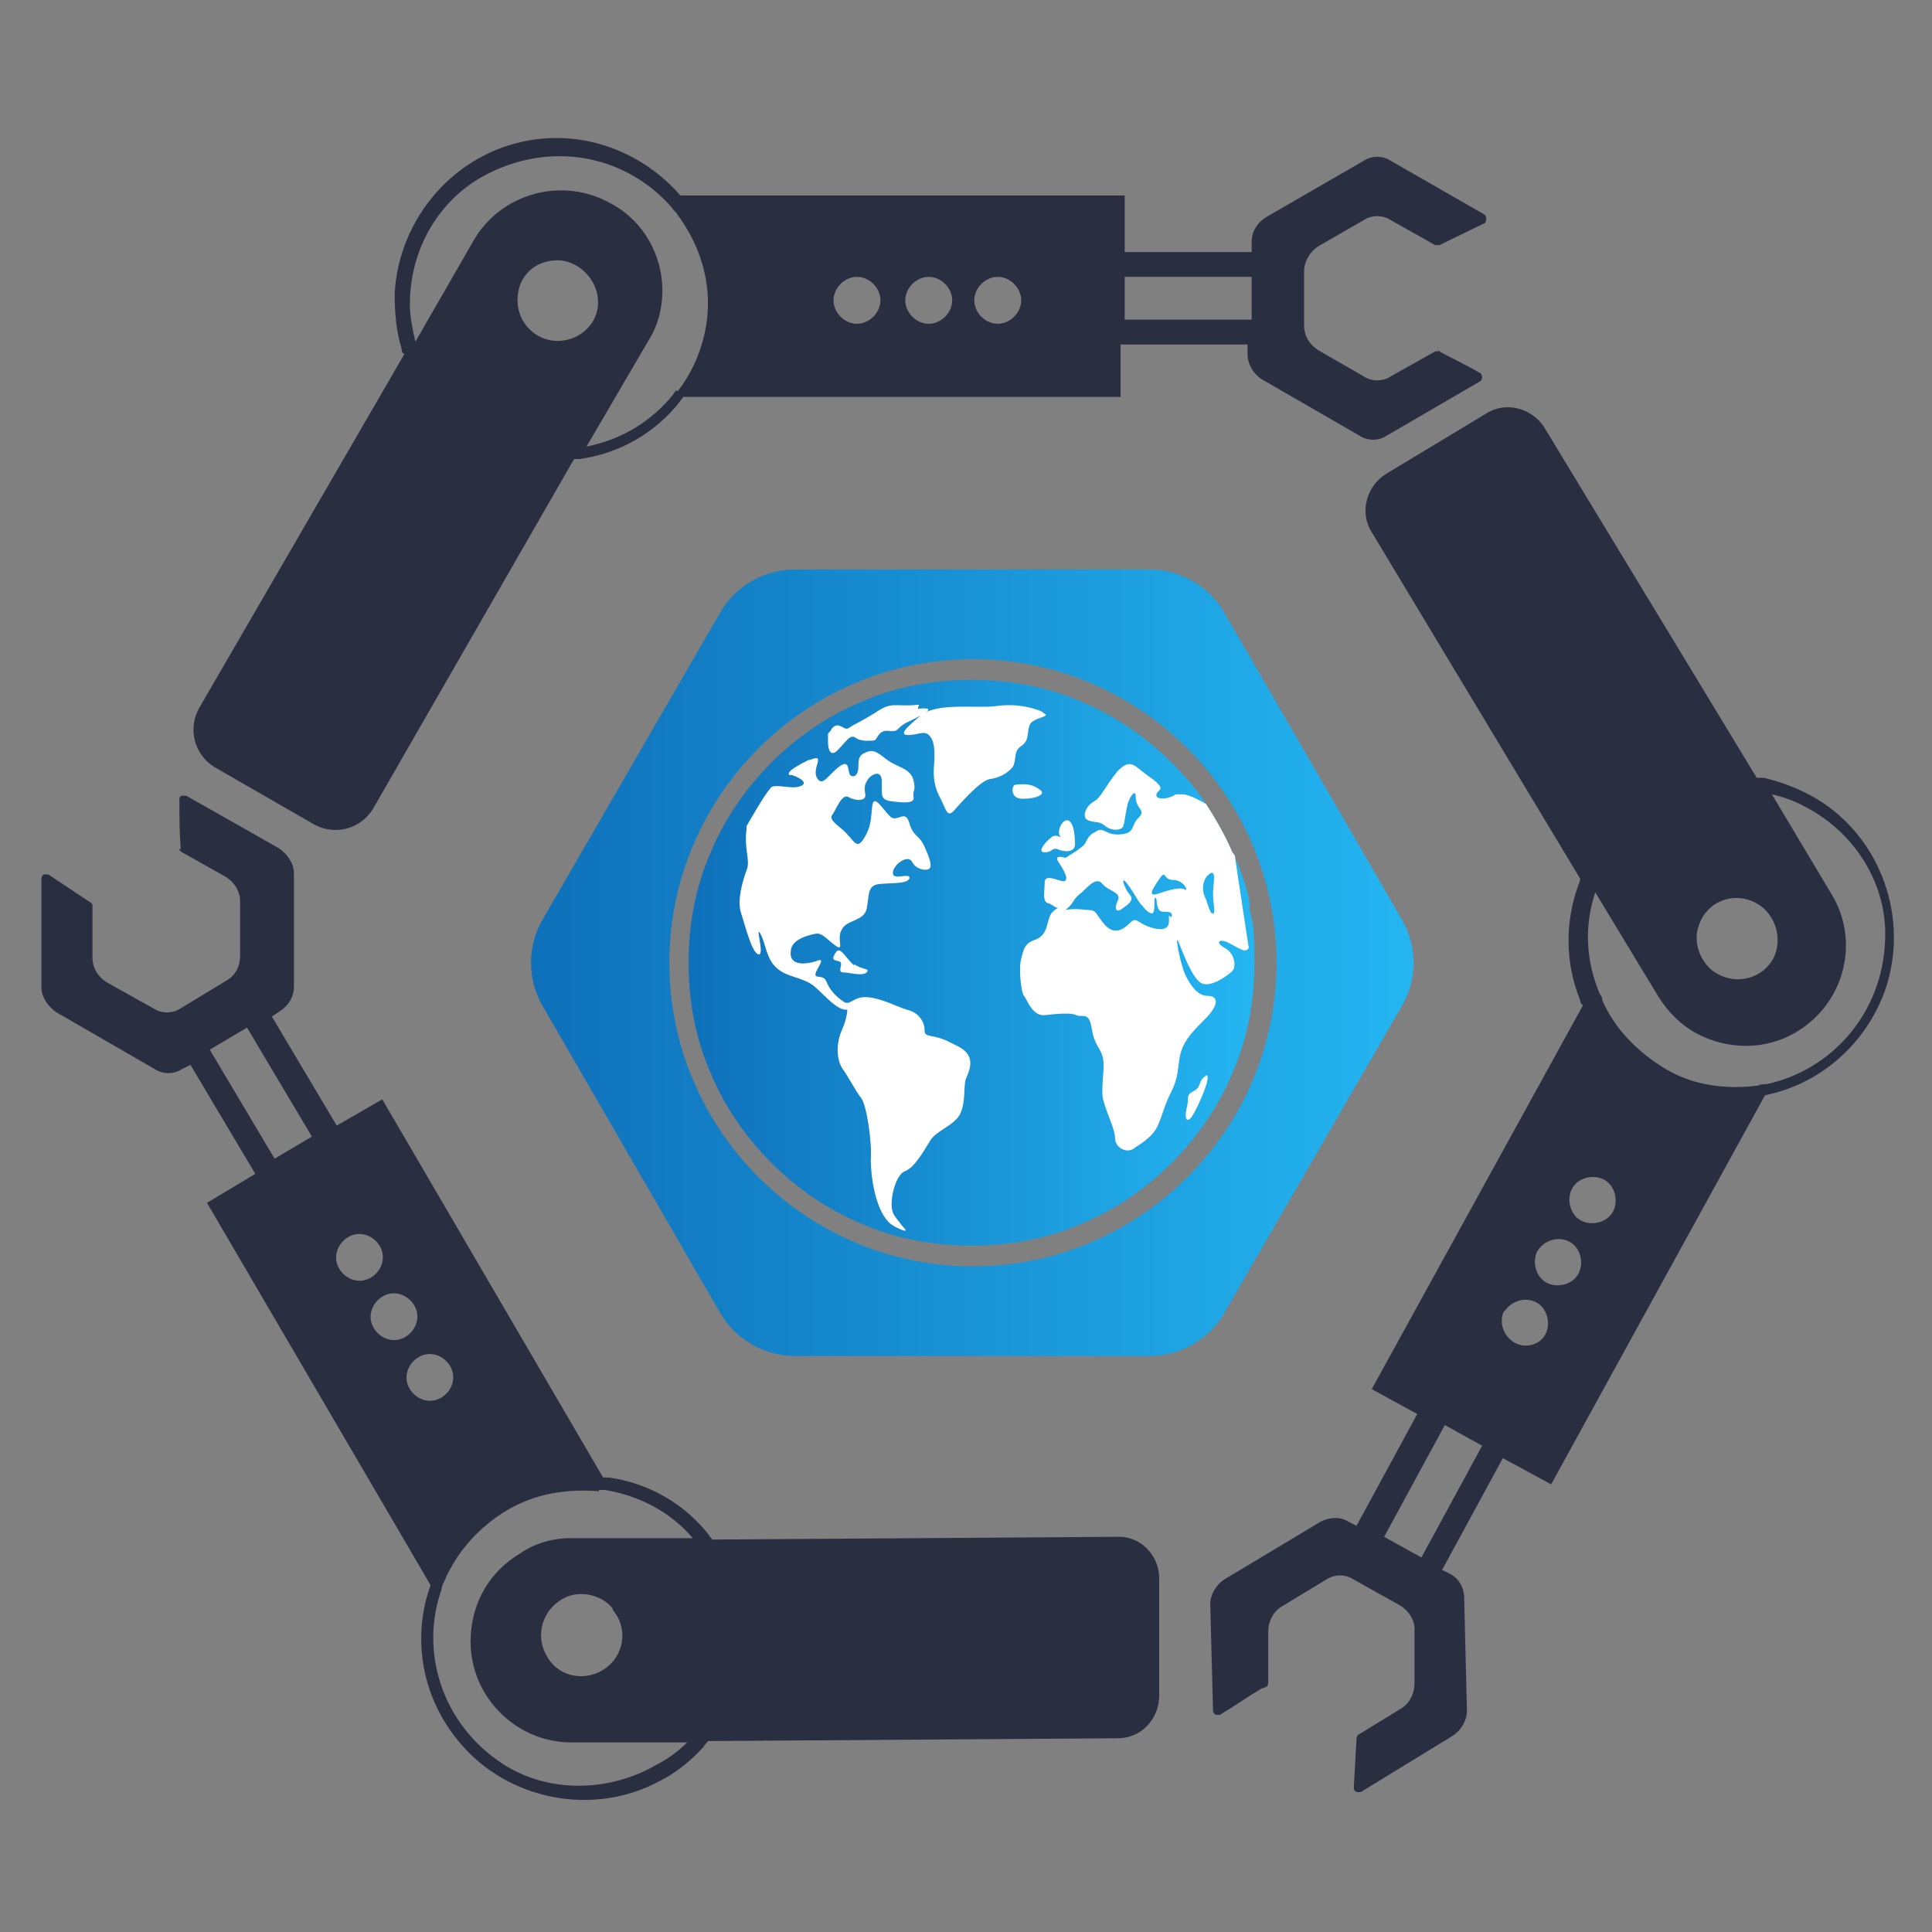
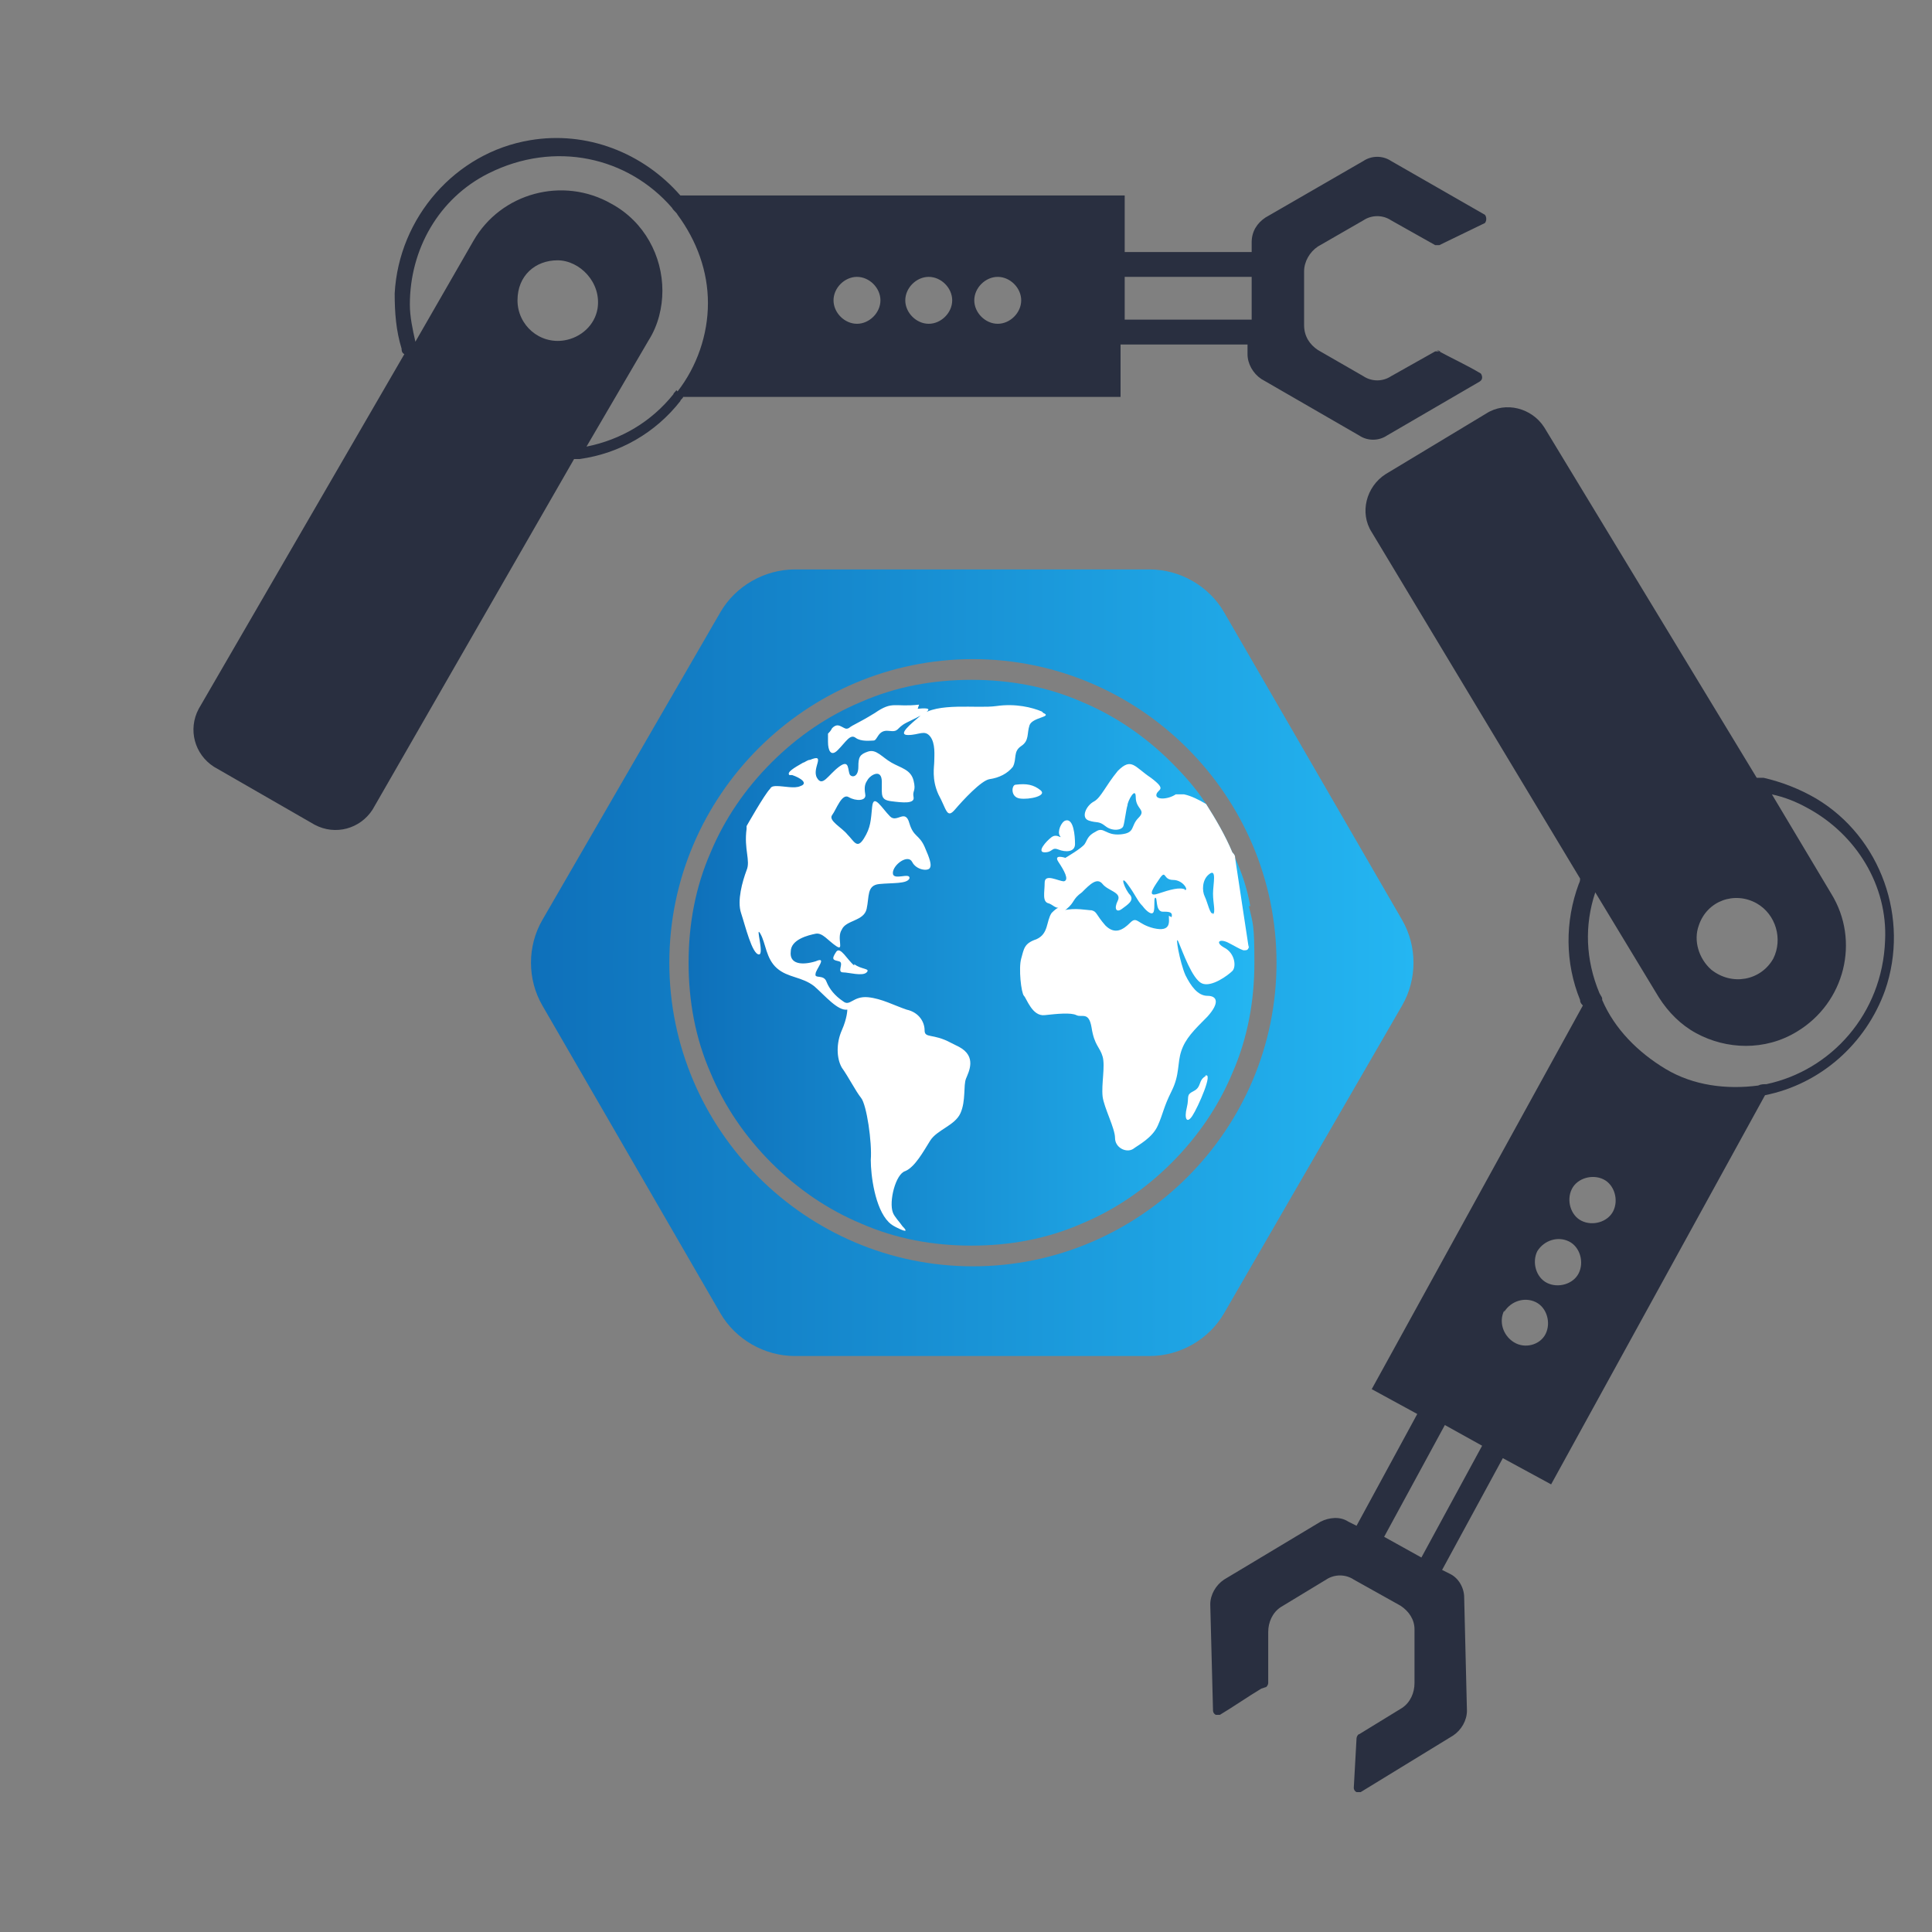
<svg xmlns="http://www.w3.org/2000/svg" width="140" height="140" viewBox="0 0 140 140" fill="none">
  <rect x="0" y="0" width="140" height="140" fill="#808080" stroke="none" />
  <path d="M104.4 25.463C104.3 25.463 104.2 25.463 104 25.463L100.8 27.263C100.2 27.663 99.4 27.663 98.8 27.263L95.5 25.363C94.9 24.963 94.5 24.363 94.5 23.563V19.663C94.5 18.963 94.9 18.263 95.5 17.863L98.8 15.963C99.4 15.563 100.2 15.563 100.8 15.963L104 17.763C104.1 17.763 104.2 17.763 104.3 17.763L107.6 16.163C107.6 16.163 107.7 16.063 107.7 15.863C107.7 15.663 107.6 15.563 107.6 15.563L100.8 11.663C100.2 11.263 99.4 11.263 98.8 11.663L91.7 15.763C91.1 16.163 90.7 16.763 90.7 17.563V18.263H81.5V14.163H49.3C46.6 11.063 42.5 9.463 38.4 10.163C33 11.063 28.9 15.763 28.6 21.263C28.6 22.663 28.7 23.963 29.1 25.263C29.1 25.363 29.1 25.563 29.3 25.663L14.4 51.363C13.6 52.863 14.1 54.663 15.5 55.563L22.8 59.763C24.3 60.563 26.1 60.063 27 58.663L41.6 33.263C41.7 33.263 41.9 33.263 42 33.263C44.9 32.863 47.5 31.363 49.3 29.063C49.3 28.963 49.5 28.863 49.5 28.763H81.2V24.963H90.4V25.663C90.4 26.363 90.8 27.063 91.4 27.463L98.5 31.563C99.1 31.963 99.9 31.963 100.5 31.563L107.2 27.663C107.2 27.663 107.4 27.563 107.4 27.363C107.4 27.163 107.3 27.063 107.3 27.063C106.3 26.463 105.2 25.963 104.1 25.363L104.4 25.463ZM40.9 24.663C39.1 24.963 37.5 23.563 37.5 21.763C37.5 19.963 38.8 18.863 40.4 18.863C42 18.863 43.6 20.463 43.3 22.363C43.1 23.563 42.1 24.463 40.9 24.663ZM49 28.263C49 28.363 48.8 28.463 48.8 28.563C47.2 30.563 45 31.863 42.5 32.363L47 24.663C47.7 23.563 48 22.263 48 21.063C48 18.563 46.7 16.063 44.3 14.763C40.8 12.763 36.3 13.963 34.3 17.463L30.1 24.763C29.9 23.863 29.7 22.963 29.7 22.063C29.7 18.063 31.8 14.363 35.4 12.563C40.2 10.163 45.5 11.363 48.7 15.063C48.8 15.263 49 15.363 49.1 15.563C50.5 17.463 51.3 19.663 51.3 21.963C51.3 24.263 50.5 26.563 49.1 28.363L49 28.263ZM62.1 23.463C61.2 23.463 60.4 22.663 60.4 21.763C60.4 20.863 61.2 20.063 62.1 20.063C63 20.063 63.8 20.863 63.8 21.763C63.8 22.663 63 23.463 62.1 23.463ZM67.3 23.463C66.4 23.463 65.6 22.663 65.6 21.763C65.6 20.863 66.4 20.063 67.3 20.063C68.2 20.063 69 20.863 69 21.763C69 22.663 68.2 23.463 67.3 23.463ZM72.3 23.463C71.4 23.463 70.6 22.663 70.6 21.763C70.6 20.863 71.4 20.063 72.3 20.063C73.2 20.063 74 20.863 74 21.763C74 22.663 73.2 23.463 72.3 23.463ZM90.7 23.163H81.5V20.063H90.7V23.163Z" fill="#292F40" />
-   <path d="M13 61.463C13 61.563 13 61.663 13.2 61.763L16.4 63.563C17 63.963 17.4 64.563 17.4 65.363V69.263C17.4 69.963 17.1 70.663 16.4 71.063L13.1 73.063C12.5 73.463 11.7 73.463 11.1 73.063L7.7 71.163C7.1 70.763 6.7 70.163 6.7 69.363V65.663C6.7 65.563 6.7 65.463 6.5 65.363L3.5 63.363C3.5 63.363 3.3 63.363 3.2 63.363C3.1 63.363 3 63.563 3 63.663V71.563C3 72.263 3.5 72.963 4.1 73.363L11.2 77.463C11.8 77.863 12.6 77.863 13.2 77.463L13.8 77.163L18.5 85.063L15 87.163L31.2 114.863C29.8 118.763 30.6 123.063 33.3 126.263C36.8 130.463 43 131.663 47.8 129.063C49 128.463 50.1 127.563 51 126.563C51 126.463 51.2 126.363 51.3 126.163L81 125.963C82.7 125.963 84 124.563 84 122.863V114.363C84 112.663 82.6 111.263 80.9 111.363L51.6 111.563C51.6 111.463 51.4 111.363 51.4 111.263C49.6 108.963 47 107.463 44.1 107.063C44 107.063 43.8 107.063 43.7 107.063L27.7 79.663L24.4 81.563L19.7 73.663L20.3 73.263C20.9 72.863 21.3 72.263 21.3 71.463V63.263C21.3 62.563 20.8 61.863 20.2 61.463L13.5 57.663C13.5 57.663 13.3 57.663 13.2 57.663C13 57.663 13 57.863 13 57.963C13 59.163 13 60.363 13.1 61.563L13 61.463ZM44.4 116.663C45.6 118.063 45.2 120.163 43.6 121.063C42.2 121.863 40.4 121.463 39.6 119.963C38.7 118.363 39.4 116.363 41.2 115.663C42.3 115.263 43.7 115.663 44.4 116.563V116.663ZM43.4 107.963C43.5 107.963 43.7 107.963 43.8 107.963C46.3 108.363 48.6 109.563 50.2 111.463H41.3C40 111.463 38.7 111.863 37.7 112.563C35.5 113.863 34.1 116.163 34.1 118.963C34.1 122.963 37.4 126.263 41.4 126.263H49.8C49.2 126.863 48.4 127.463 47.6 127.863C44.2 129.863 39.8 129.963 36.5 127.863C32 124.963 30.4 119.663 32 115.163C32 114.963 32.1 114.763 32.2 114.563C33.1 112.463 34.7 110.663 36.7 109.463C38.7 108.263 41 107.863 43.4 108.063V107.963ZM32.6 98.963C33.1 99.763 32.8 100.763 32 101.263C31.2 101.763 30.2 101.463 29.7 100.663C29.2 99.863 29.5 98.863 30.3 98.363C31.1 97.863 32.1 98.163 32.6 98.963ZM30 94.563C30.5 95.363 30.2 96.363 29.4 96.863C28.6 97.363 27.6 97.063 27.1 96.263C26.6 95.463 26.9 94.463 27.7 93.963C28.5 93.463 29.5 93.763 30 94.563ZM27.5 90.263C28 91.063 27.7 92.063 26.9 92.563C26.1 93.063 25.1 92.763 24.6 91.963C24.1 91.163 24.4 90.163 25.2 89.663C26 89.163 27 89.463 27.5 90.263ZM17.9 74.463L22.6 82.363L19.9 83.963L15.2 76.063L17.9 74.463Z" fill="#292F40" />
  <path d="M91.7 122.263C91.8 122.263 91.9 122.063 91.9 121.963V118.263C91.9 117.563 92.2 116.863 92.8 116.463L96.1 114.463C96.7 114.063 97.5 114.063 98.1 114.463L101.5 116.363C102.1 116.763 102.5 117.363 102.5 118.063V121.963C102.5 122.663 102.2 123.363 101.6 123.763L98.5 125.663C98.4 125.663 98.3 125.863 98.3 125.963L98.1 129.563C98.1 129.563 98.1 129.763 98.3 129.863C98.5 129.863 98.6 129.863 98.6 129.863L105.3 125.763C105.9 125.363 106.3 124.663 106.3 123.963L106.1 115.763C106.1 115.063 105.7 114.363 105.1 114.063L104.5 113.763L108.9 105.663L112.4 107.563L127.9 79.363C131.9 78.563 135.2 75.663 136.6 71.763C138.4 66.563 136.3 60.663 131.6 57.863C130.4 57.163 129.1 56.663 127.8 56.363C127.6 56.363 127.5 56.363 127.3 56.363L111.9 30.963C111 29.563 109.1 29.063 107.7 29.963L100.4 34.363C99 35.263 98.5 37.163 99.4 38.563L114.5 63.663C114.5 63.763 114.5 63.863 114.4 64.063C113.4 66.763 113.4 69.763 114.5 72.463C114.5 72.563 114.5 72.663 114.7 72.863L99.4 100.663L102.7 102.463L98.3 110.563L97.7 110.263C97.1 109.863 96.3 109.963 95.7 110.263L88.7 114.463C88.1 114.863 87.7 115.563 87.7 116.263L87.9 123.963C87.9 123.963 87.9 124.163 88.1 124.263C88.3 124.263 88.4 124.263 88.4 124.263C89.4 123.663 90.4 122.963 91.4 122.363L91.7 122.263ZM123.1 67.063C123.7 65.263 125.7 64.563 127.3 65.463C128.7 66.263 129.2 68.063 128.5 69.463C127.6 71.063 125.5 71.463 124 70.263C123.1 69.463 122.7 68.163 123.1 67.063ZM116.1 72.363C116.1 72.263 116 72.163 115.9 71.963C114.9 69.563 114.8 67.063 115.6 64.663L120.2 72.263C120.9 73.363 121.8 74.263 122.9 74.863C125.1 76.063 127.9 76.163 130.2 74.763C133.7 72.663 134.8 68.163 132.7 64.763L128.4 57.563C129.3 57.763 130.1 58.063 131 58.563C134.5 60.463 136.8 64.163 136.6 68.163C136.4 73.463 132.7 77.563 128 78.563C127.8 78.563 127.6 78.563 127.4 78.663C125.1 78.963 122.7 78.663 120.7 77.463C118.7 76.263 117 74.563 116.1 72.463V72.363ZM113.9 86.163C114.3 85.363 115.4 85.063 116.2 85.463C117 85.863 117.3 86.963 116.9 87.763C116.5 88.563 115.4 88.863 114.6 88.463C113.8 88.063 113.5 86.963 113.9 86.163ZM111.4 90.663C111.9 89.863 112.9 89.563 113.7 89.963C114.5 90.363 114.8 91.463 114.4 92.263C114 93.063 112.9 93.363 112.1 92.963C111.3 92.563 111 91.463 111.4 90.663ZM109 95.063C109.5 94.263 110.5 93.963 111.3 94.363C112.1 94.763 112.4 95.863 112 96.663C111.6 97.463 110.5 97.763 109.7 97.263C108.9 96.763 108.6 95.763 109 94.963V95.063ZM100.3 111.363L104.7 103.263L107.4 104.763L103 112.863L100.3 111.363Z" fill="#292F40" />
  <path d="M88.701 95.163L101.602 72.863C102.702 70.963 102.702 68.563 101.602 66.663L88.701 44.363C87.602 42.463 85.502 41.263 83.302 41.263H57.602C55.402 41.263 53.301 42.463 52.202 44.363L39.302 66.663C38.202 68.563 38.202 70.963 39.302 72.863L52.202 95.163C53.301 97.063 55.402 98.263 57.602 98.263H83.302C85.502 98.263 87.602 97.063 88.701 95.163ZM48.502 69.763C48.502 57.663 58.401 47.763 70.501 47.763C82.602 47.763 92.501 57.663 92.501 69.763C92.501 81.863 82.602 91.763 70.501 91.763C58.401 91.763 48.502 81.863 48.502 69.763Z" fill="url(#paint0_linear_3083_146)" />
  <path d="M90.598 65.663C90.398 64.463 89.998 63.263 89.498 62.163C89.498 62.063 89.499 61.963 89.299 61.763C88.799 60.563 88.098 59.363 87.398 58.263C86.698 57.163 85.798 56.163 84.898 55.263C82.998 53.363 80.798 51.863 78.398 50.863C75.898 49.763 73.198 49.263 70.398 49.263C67.598 49.263 64.898 49.763 62.398 50.863C59.998 51.863 57.798 53.363 55.898 55.263C53.998 57.163 52.498 59.363 51.498 61.763C50.398 64.263 49.898 66.963 49.898 69.763C49.898 72.563 50.398 75.263 51.498 77.763C52.498 80.163 53.998 82.363 55.898 84.263C57.798 86.163 59.998 87.663 62.398 88.663C64.898 89.763 67.598 90.263 70.398 90.263C73.198 90.263 75.898 89.763 78.398 88.663C80.798 87.663 82.998 86.163 84.898 84.263C86.798 82.363 88.299 80.163 89.299 77.763C90.398 75.263 90.898 72.563 90.898 69.763C90.898 66.963 90.798 66.963 90.498 65.663H90.598Z" fill="url(#paint1_linear_3083_146)" />
  <path d="M75.4 57.263C74.9 56.862 74.4 56.763 73.6 56.862C73.3 56.862 73.2 57.763 73.9 57.862C74.6 57.962 75.9 57.663 75.4 57.263ZM77.2 59.462C76.9 59.562 76.6 60.263 76.8 60.562C77 60.862 76.6 60.362 76.2 60.663C75.8 60.962 75.1 61.763 75.7 61.763C76.3 61.763 76.2 61.362 76.7 61.562C77.2 61.763 77.9 61.763 77.9 61.163C77.9 60.562 77.8 59.263 77.2 59.462ZM90.5 68.763C90.4 68.162 89.9 64.763 89.5 62.163C89.5 62.062 89.5 61.962 89.3 61.763C88.8 60.562 88.1 59.362 87.4 58.263C86.9 57.962 86.3 57.663 85.8 57.562C85.5 57.562 85.3 57.562 85.2 57.562C84.6 57.962 83.7 57.962 83.8 57.562C83.9 57.163 84.6 57.263 83.4 56.362C82.2 55.562 82 54.862 81 55.862C80.1 56.962 79.8 57.763 79.3 58.062C78.7 58.362 78.3 59.263 78.9 59.462C79.5 59.663 79.6 59.462 80.1 59.862C80.6 60.263 81.3 60.163 81.4 59.862C81.5 59.562 81.6 58.663 81.7 58.362C81.7 58.062 82.3 56.962 82.3 57.763C82.3 58.663 83.1 58.663 82.5 59.263C81.9 59.862 82.3 60.362 81.2 60.462C80.1 60.562 80 59.862 79.4 60.263C78.8 60.562 78.8 60.862 78.6 61.163C78.4 61.462 77.2 62.163 77.2 62.163C77.2 62.163 76.3 61.862 76.7 62.462C77.1 63.062 77.5 63.763 77.1 63.862C76.7 63.862 75.7 63.263 75.7 63.962C75.7 64.662 75.5 65.362 76 65.463C76.3 65.562 76.5 65.862 76.8 65.763C76.6 65.763 76.4 65.963 76.2 66.162C75.8 66.763 76 67.662 75.1 68.062C74.2 68.362 74.2 68.763 74 69.463C73.8 70.162 74 71.963 74.2 72.162C74.4 72.362 74.8 73.662 75.7 73.562C76.6 73.463 77.6 73.362 78 73.562C78.4 73.763 78.9 73.263 79.1 74.463C79.3 75.763 79.7 75.862 79.9 76.562C80.1 77.263 79.8 78.562 79.9 79.463C80 80.263 80.8 81.763 80.8 82.463C80.8 83.162 81.6 83.562 82.1 83.263C82.5 82.963 83.5 82.463 83.9 81.562C84.3 80.662 84.3 80.263 84.9 79.062C85.5 77.862 85.3 77.062 85.6 76.162C85.9 75.263 86.5 74.662 87.5 73.662C88.4 72.662 88.2 72.162 87.5 72.162C86.8 72.162 86.3 71.463 85.9 70.662C85.5 69.763 85.1 67.562 85.4 68.263C85.7 68.963 86.4 70.963 87.1 71.263C87.8 71.562 89 70.662 89.3 70.362C89.6 70.062 89.5 69.062 88.7 68.662C88 68.263 88.4 67.963 89.1 68.362C89.5 68.562 89.8 68.763 90.1 68.862C90.4 68.862 90.5 68.862 90.5 68.362V68.763ZM84.7 66.362C84.7 66.763 84.9 67.562 83.6 67.263C82.4 66.963 82.4 66.362 81.9 66.862C81.4 67.362 80.8 67.763 80.1 67.062C79.4 66.263 79.5 66.062 79.1 65.963C78.8 65.963 77.9 65.763 77.1 65.963C77.1 65.963 77.2 65.963 77.3 65.862C77.9 65.362 77.7 65.162 78.4 64.662C79 64.062 79.5 63.562 79.9 64.062C80.3 64.562 81.3 64.662 81 65.263C80.7 65.862 80.9 66.162 81.3 65.862C81.7 65.562 82.2 65.263 81.9 64.862C81.5 64.463 81.1 63.263 81.7 64.062C82.3 64.862 82.4 65.263 82.8 65.662C83.1 66.062 83.5 66.362 83.6 66.062C83.7 65.763 83.6 65.162 83.7 65.062C83.9 64.963 83.7 65.963 84.2 66.062C84.7 66.062 85 66.062 84.9 66.463L84.7 66.362ZM85.9 64.463C85.5 64.263 84.8 64.463 83.9 64.763C83 65.062 83.7 64.162 84.1 63.562C84.5 63.062 84.3 63.763 85 63.763C85.8 63.763 86.2 64.662 85.8 64.463H85.9ZM87.9 66.162C87.7 66.362 87.5 65.362 87.3 64.963C87.1 64.562 87.1 63.763 87.6 63.362C88.2 62.862 87.9 64.062 87.9 64.763C87.9 65.463 88.1 66.062 87.9 66.263V66.162ZM87.4 77.963C86.8 78.263 87.1 78.763 86.5 79.062C85.9 79.362 86.2 79.463 86 80.263C85.8 81.062 86 81.463 86.4 80.862C86.8 80.263 88 77.562 87.3 77.963H87.4ZM61.9 69.963C61.4 69.562 60.9 68.562 60.6 68.963C60.2 69.562 60.4 69.562 60.8 69.662C61.2 69.763 60.6 70.463 61.1 70.463C61.5 70.463 62.5 70.763 62.8 70.463C63.1 70.162 62.4 70.263 61.9 69.862V69.963ZM75.5 51.562C74.8 51.263 73.6 50.962 72.2 51.163C70.8 51.362 67.9 50.862 66.7 51.862C66 52.462 65 53.263 65.8 53.263C66.6 53.263 67 52.862 67.4 53.362C67.8 53.862 67.7 54.763 67.7 55.163C67.7 55.562 67.5 56.462 68 57.562C68.6 58.663 68.6 59.362 69.2 58.663C69.8 57.962 71.1 56.562 71.7 56.462C72.4 56.362 73 56.062 73.4 55.562C73.7 54.962 73.4 54.462 74 54.062C74.6 53.663 74.4 53.163 74.6 52.562C74.8 51.962 76.3 51.962 75.6 51.663L75.5 51.562ZM66.6 51.062C64.8 51.263 64.7 50.763 63.4 51.663C62.1 52.462 61.9 52.462 61.5 52.763C61.3 52.862 61.2 52.763 61 52.663C60.8 52.562 60.6 52.462 60.3 52.763C60.2 52.962 60.1 53.062 60 53.163C60 53.362 60 53.263 60 53.763C60 54.362 60.2 54.862 60.7 54.362C61.3 53.763 61.6 53.163 62 53.462C62.4 53.763 63.1 53.663 63.3 53.663C63.6 53.663 63.6 52.862 64.4 52.962C65.2 53.062 64.9 52.763 65.7 52.362C66.5 51.962 68.3 51.163 66.5 51.362L66.6 51.062ZM68.9 75.562C67.6 74.862 67 75.263 67 74.662C67 74.062 66.6 73.362 65.7 73.162C64.8 72.862 63.9 72.362 62.9 72.263C61.8 72.162 61.6 72.963 61.1 72.562C60.5 72.162 60.1 71.662 59.9 71.162C59.7 70.562 59 70.963 59.1 70.562C59.1 70.263 60 69.263 59.1 69.662C58.1 69.963 57.2 69.862 57.3 68.963C57.3 68.062 58.6 67.763 59.1 67.662C59.6 67.562 60 68.162 60.6 68.562C61.2 68.963 60.6 67.963 61 67.362C61.3 66.662 62.6 66.763 62.8 65.862C63 64.963 62.8 64.162 63.7 64.062C64.7 63.962 65.7 64.062 65.9 63.663C66 63.163 64.7 63.862 64.7 63.263C64.7 62.663 65.8 61.862 66.1 62.462C66.4 63.062 67.3 63.163 67.4 62.862C67.5 62.663 67.4 62.263 67 61.362C66.6 60.462 66.2 60.663 65.9 59.663C65.6 58.562 65 59.663 64.5 59.163C63.9 58.562 63.3 57.462 63.2 58.462C63.1 59.462 63.1 59.962 62.6 60.763C62.1 61.562 61.9 60.962 61.4 60.462C61 59.962 60 59.462 60.3 59.062C60.6 58.663 61 57.462 61.5 57.763C62 58.062 62.8 58.062 62.7 57.562C62.6 56.962 62.7 56.763 62.9 56.462C63.1 56.163 63.9 55.663 63.9 56.663C63.9 57.663 63.8 57.962 64.6 58.062C65.4 58.163 66.3 58.263 66.2 57.763C66.1 57.263 66.4 57.362 66.2 56.562C66 55.763 65.3 55.663 64.6 55.263C63.9 54.862 63.5 54.263 62.9 54.462C62.3 54.663 62.2 54.862 62.2 55.562C62.2 56.263 61.8 56.362 61.6 56.163C61.4 55.862 61.6 54.962 60.8 55.562C60 56.163 59.6 57.062 59.2 56.362C58.8 55.663 59.9 54.562 58.7 55.062C58.5 55.062 58.3 55.263 58.2 55.263C57.5 55.663 57 55.962 57.2 56.163C57.2 56.163 57.2 56.163 57.4 56.163C58 56.362 58.6 56.763 58 56.962C57.6 57.163 56.8 56.962 56.3 56.962C56.1 56.962 55.9 56.962 55.8 57.163C55.4 57.562 54.1 59.862 54.1 59.862C54.1 59.862 54.1 59.962 54.1 60.062C53.9 61.562 54.4 62.362 54.1 63.062C53.8 63.862 53.4 65.263 53.7 66.162C54 67.062 54.5 69.162 55 69.162C55.4 69.162 54.7 66.963 55.1 67.662C55.5 68.362 55.5 69.463 56.3 70.162C57.1 70.862 58.1 70.763 59 71.463C59.8 72.162 60.7 73.263 61.4 73.162C61.4 73.162 61.4 73.763 61 74.662C60.6 75.562 60.6 76.662 61 77.362C61.5 78.062 62 79.062 62.4 79.562C62.8 80.062 63.2 82.763 63.1 84.062C63.1 85.162 63.4 87.562 64.4 88.562C64.6 88.763 64.8 88.862 65 88.963C65.8 89.362 65.7 89.162 65.4 88.862C65.2 88.562 64.8 88.162 64.7 87.862C64.4 87.062 64.9 85.062 65.6 84.862C66.3 84.562 66.9 83.463 67.4 82.662C67.9 81.862 69.2 81.562 69.6 80.662C70 79.763 69.8 78.662 70 78.162C70.2 77.662 70.8 76.562 69.5 75.862L68.9 75.562Z" fill="white" />
  <defs>
    <linearGradient id="paint0_linear_3083_146" x1="38.502" y1="69.763" x2="102.402" y2="69.763" gradientUnits="userSpaceOnUse">
      <stop stop-color="#0E70BA" />
      <stop offset="1" stop-color="#24B6F2" />
    </linearGradient>
    <linearGradient id="paint1_linear_3083_146" x1="49.898" y1="69.763" x2="90.998" y2="69.763" gradientUnits="userSpaceOnUse">
      <stop stop-color="#0E70BA" />
      <stop offset="1" stop-color="#24B6F2" />
    </linearGradient>
  </defs>
</svg>